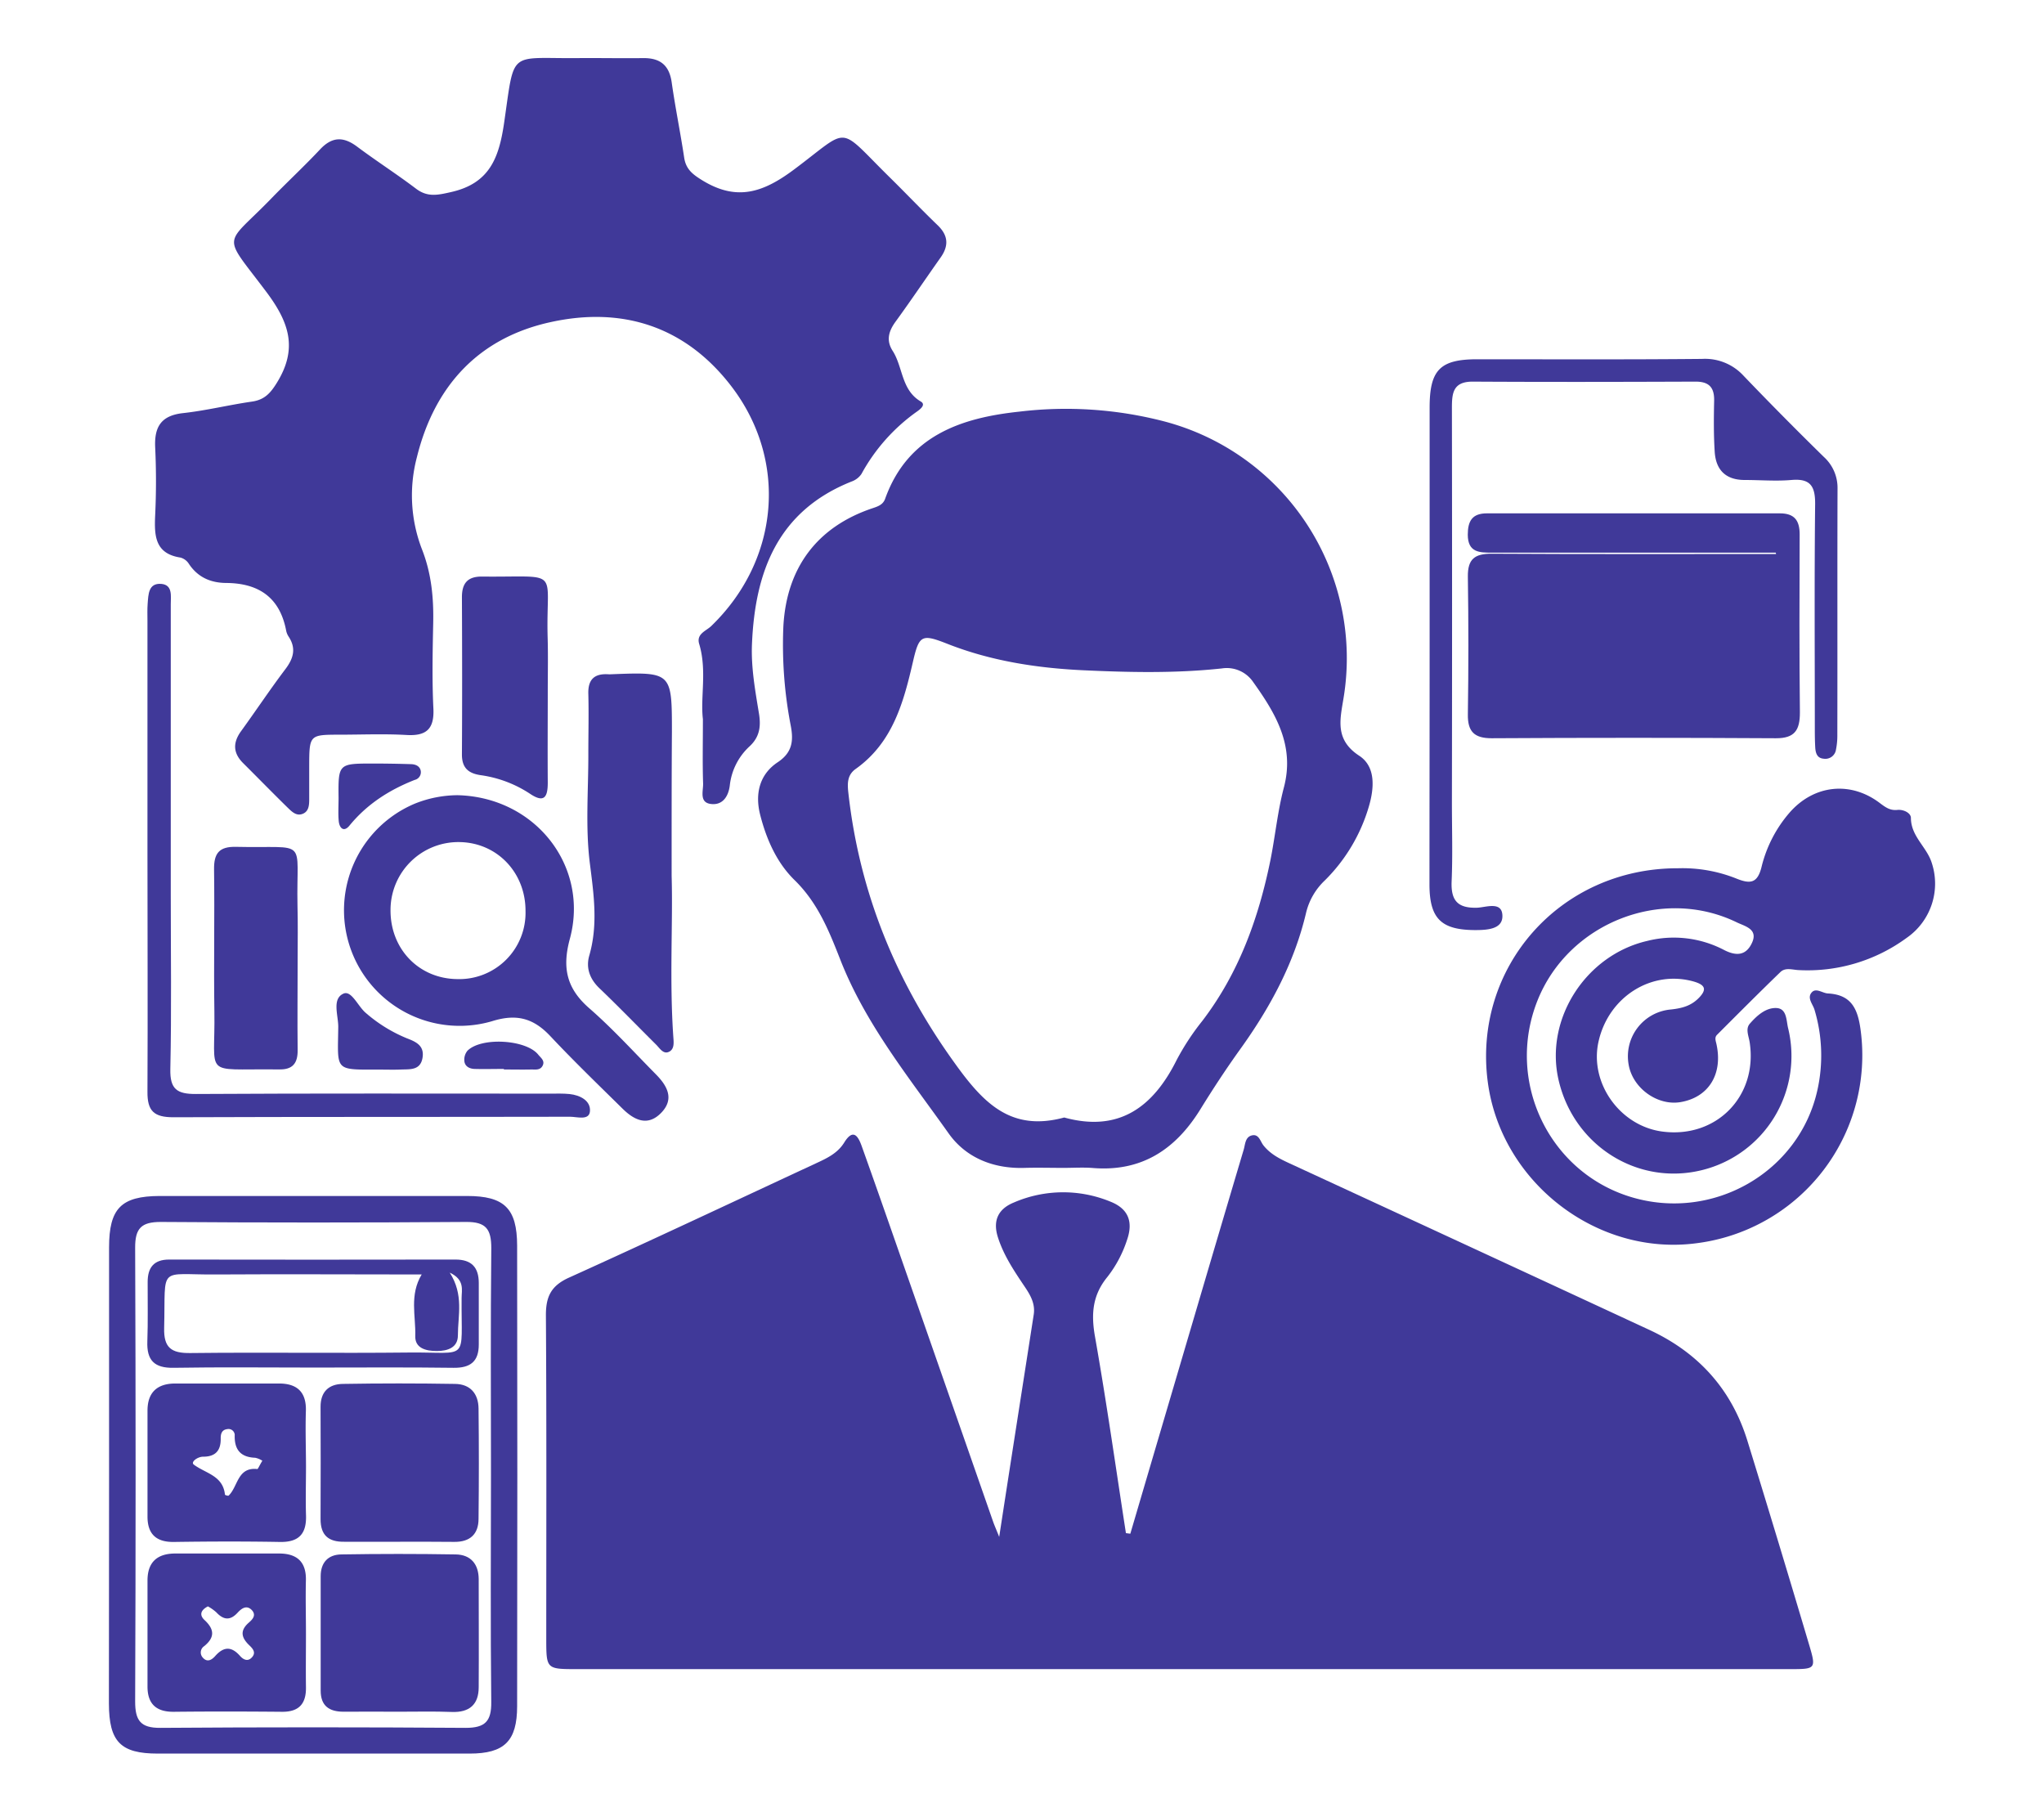
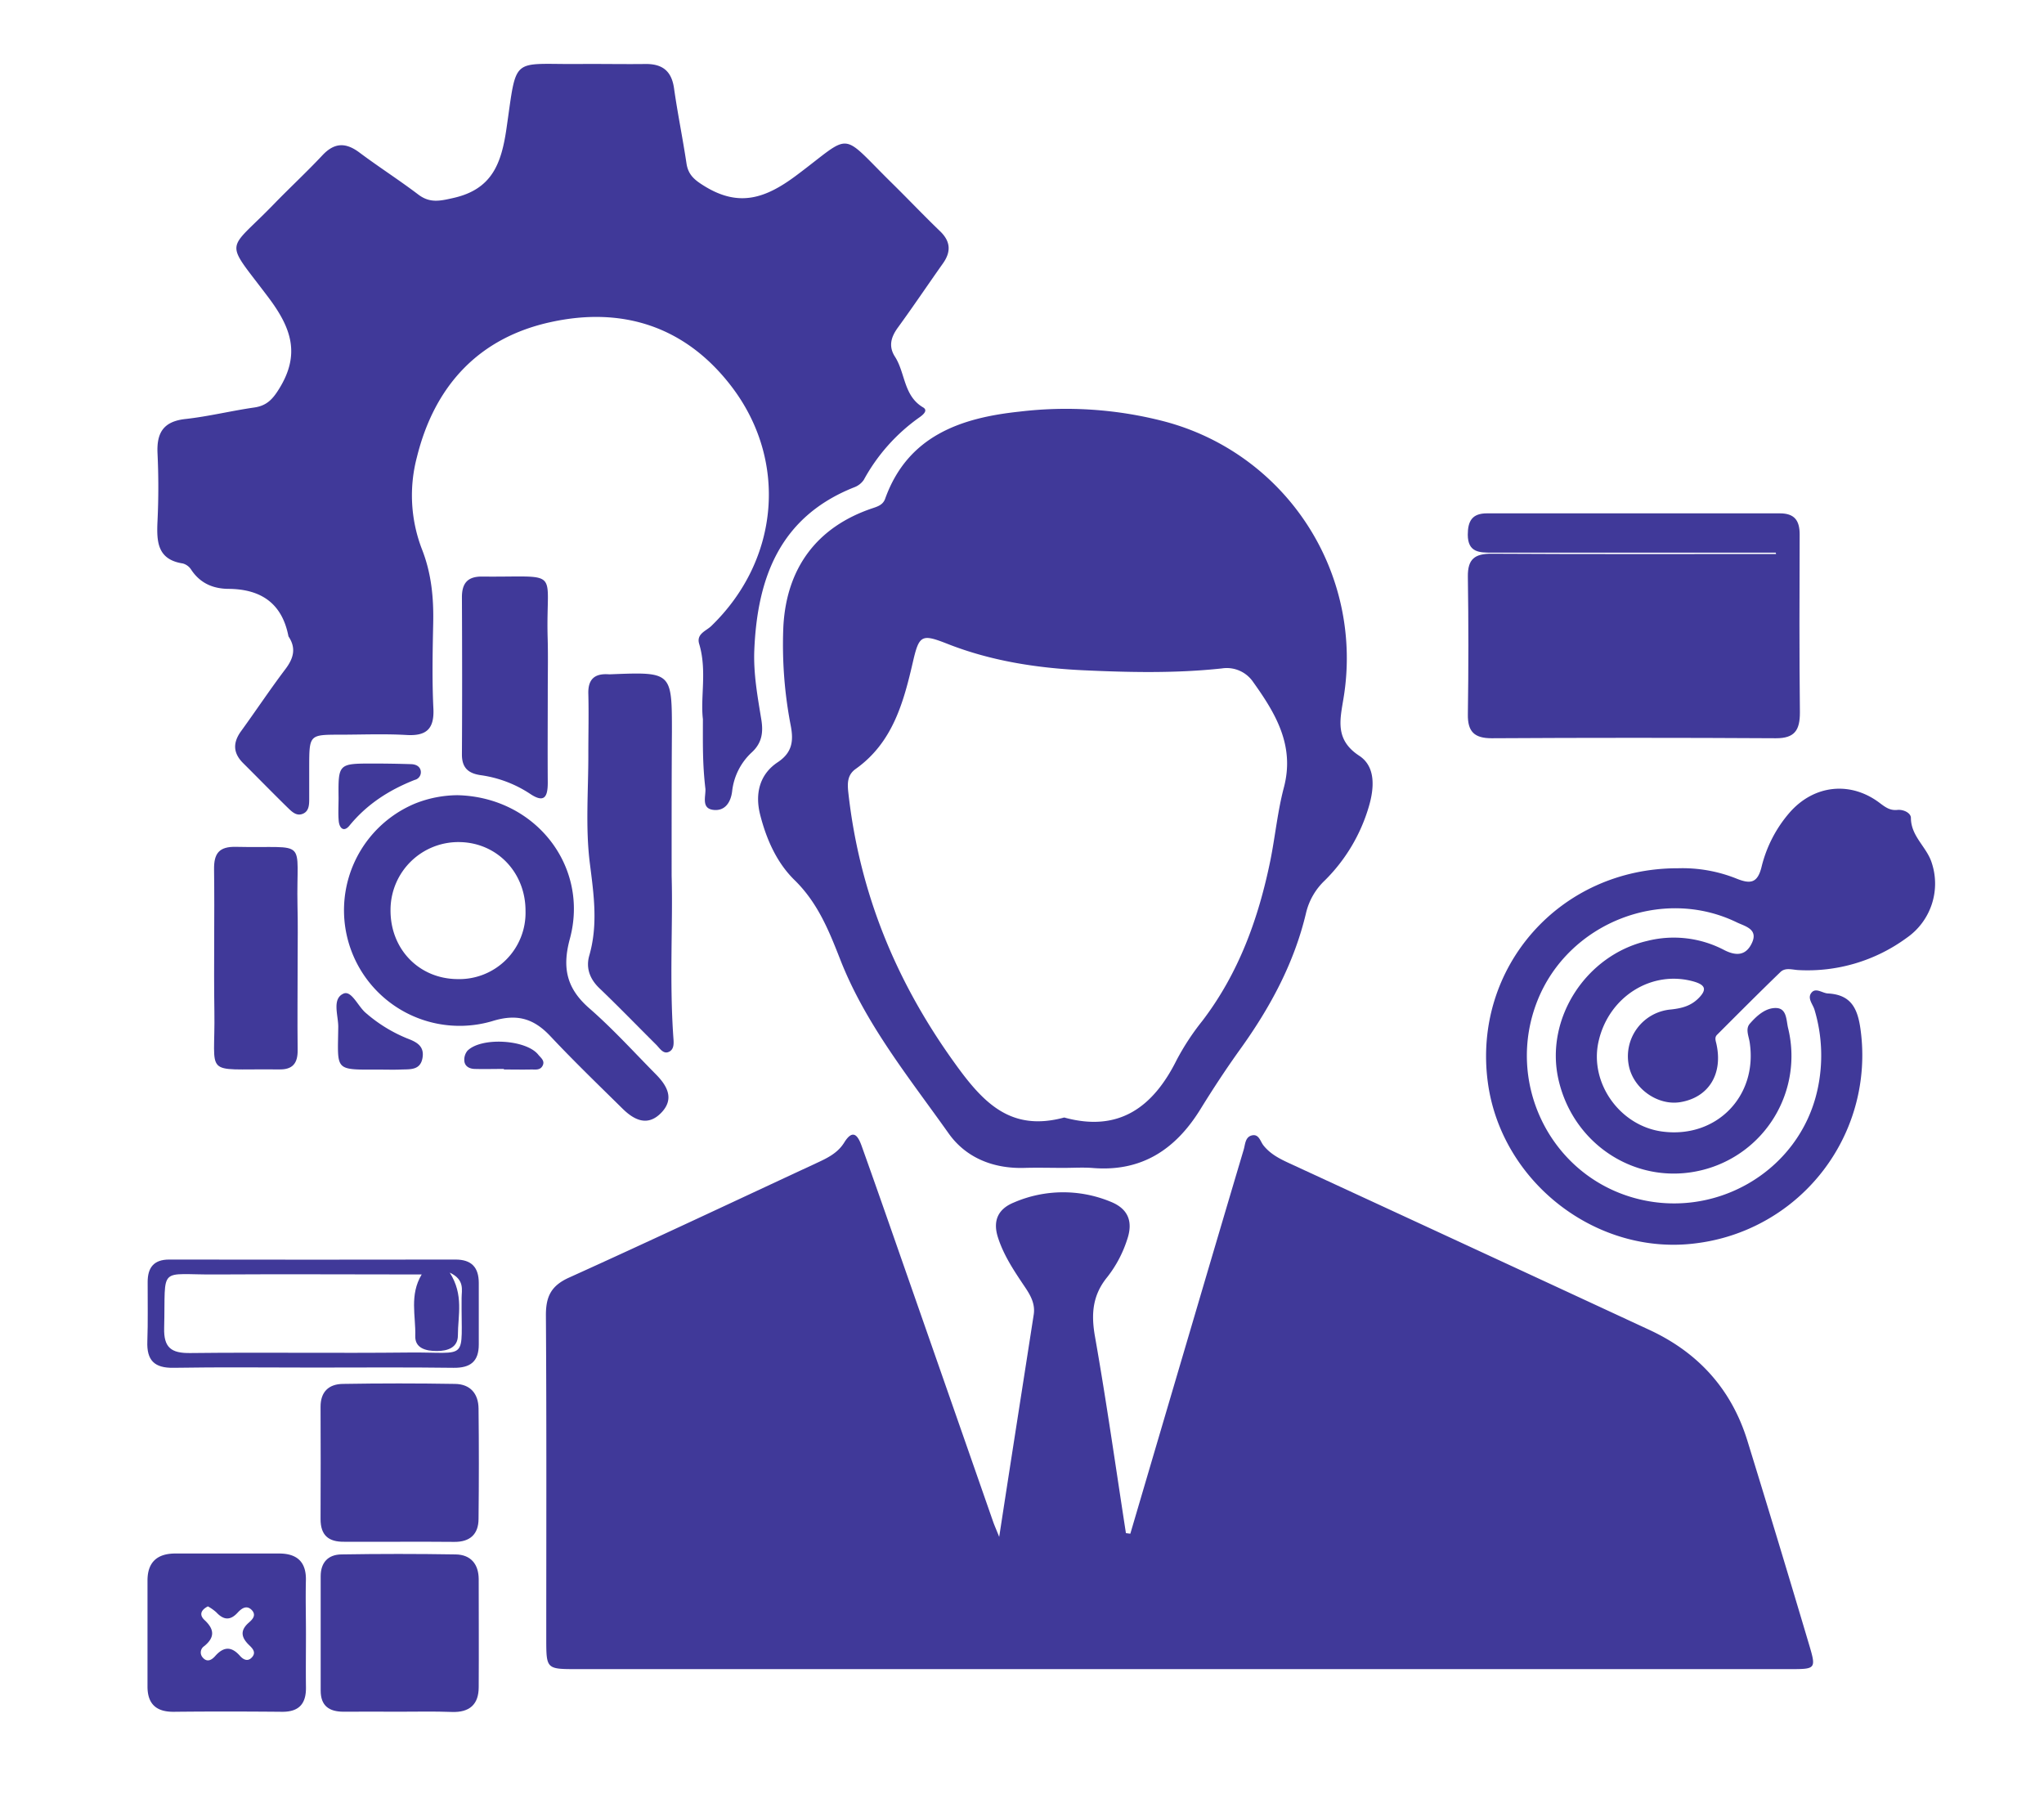
<svg xmlns="http://www.w3.org/2000/svg" id="Layer_9" data-name="Layer 9" viewBox="0 0 516.48 457.78">
  <defs>
    <style>.cls-1{fill:#403999;}</style>
  </defs>
  <path class="cls-1" d="M285.61,387.5q8.16-27.71,16.33-55.41,6.13-20.82,12.32-41.63c.39-1.3.36-3.14,2-3.58,1.85-.49,2.18,1.5,3,2.52,1.74,2.19,4.1,3.38,6.55,4.51q45.5,21,91,42.11c12.33,5.73,20.74,15,24.75,28.07q7.9,25.62,15.53,51.31c1.86,6.24,1.76,6.31-4.69,6.31q-87.15,0-174.3,0H145.58c-7.45,0-7.54-.08-7.55-7.42,0-27.35.09-54.7-.09-82.05,0-4.75,1.38-7.43,5.85-9.45,20.84-9.42,41.53-19.18,62.28-28.82,2.76-1.28,5.53-2.53,7.24-5.29,2.3-3.72,3.55-1.58,4.45.95,3.25,9.08,6.43,18.19,9.61,27.3q11.76,33.66,23.5,67.32c.34,1,.75,1.9,1.61,4.05,3-19.55,5.88-37.85,8.72-56.14.42-2.69-.76-4.82-2.19-6.95-2.69-4-5.41-8-6.88-12.68-1.28-4.1.05-7.06,4-8.69a31.37,31.37,0,0,1,24.53-.21c4.4,1.77,5.71,5,4.15,9.55a30.39,30.39,0,0,1-5,9.45c-3.74,4.57-4.14,9.28-3.14,15,2.92,16.52,5.26,33.14,7.83,49.72Z" />
-   <path class="cls-1" d="M177.61,181.69c-.67-5.53,1.07-12.35-.94-19-.77-2.55,1.76-3.27,3.05-4.52,17.3-16.71,19.49-42,4.9-60.81-11.62-15-27.47-19.91-45.38-16-18.16,3.93-29.42,16-33.9,34.16a37.8,37.8,0,0,0,1.26,23.2c2.44,6.2,3,12.38,2.86,18.85-.15,7.15-.3,14.31.05,21.44.26,5.29-1.89,7-6.9,6.68-5.52-.31-11.07-.08-16.61-.07-7.85,0-7.85,0-7.87,8.12,0,2.68,0,5.36,0,8,0,1.42,0,3.1-1.47,3.8-1.78.84-3-.56-4.16-1.67-3.7-3.63-7.32-7.34-11-11-2.61-2.56-2.72-5.18-.6-8.12,3.78-5.21,7.34-10.57,11.22-15.7,2.07-2.74,2.77-5.29.77-8.27a4.19,4.19,0,0,1-.59-1.49c-1.59-8.28-6.85-11.9-15-12-4,0-7.3-1.39-9.59-4.86a3.64,3.64,0,0,0-2.12-1.56c-6.48-1-6.62-5.58-6.38-10.72.27-5.7.27-11.44,0-17.15-.23-5.16,1.5-8,7-8.62,5.85-.64,11.6-2.07,17.43-2.91,3.17-.45,4.68-2.09,6.35-4.81,5.28-8.58,3.12-15.17-2.69-22.91-11.43-15.23-10.78-11.13,1.5-23.86,4-4.11,8.19-8,12.09-12.16,3.06-3.26,5.93-3.24,9.37-.66,4.87,3.64,10,6.92,14.84,10.59,2.93,2.22,5.46,1.64,8.86.87,9.81-2.2,12.15-8.72,13.44-17.63,2.69-18.54,1-16.07,18.44-16.22,5.54-.05,11.08.07,16.62,0,4.27-.06,6.63,1.72,7.26,6.1.9,6.36,2.2,12.66,3.15,19,.44,3,2.16,4.29,4.67,5.83,8.59,5.23,15.22,3.09,23-2.71,14.58-10.87,10.76-11.39,24.29,1.92,4.07,4,8,8.15,12.13,12.12,2.66,2.57,2.8,5.16.73,8.1-3.82,5.4-7.51,10.89-11.4,16.23-1.76,2.42-2.42,4.75-.73,7.38,2.63,4.1,2.14,9.87,7.1,12.79,1.33.78-.05,1.89-.86,2.47a46.71,46.71,0,0,0-14.14,15.86,5.08,5.08,0,0,1-2.49,1.89c-18.64,7.43-24.39,22.74-25.16,41.07-.25,5.92.82,11.76,1.77,17.57.52,3.22.18,5.89-2.37,8.26a15.75,15.75,0,0,0-5,9.85c-.34,2.84-1.83,5.07-4.75,4.72-3.08-.36-1.91-3.37-2-5.27C177.49,192.89,177.61,187.88,177.61,181.69Z" />
+   <path class="cls-1" d="M177.61,181.69c-.67-5.53,1.07-12.35-.94-19-.77-2.55,1.76-3.27,3.05-4.52,17.3-16.71,19.49-42,4.9-60.81-11.62-15-27.47-19.91-45.38-16-18.16,3.93-29.42,16-33.9,34.16a37.8,37.8,0,0,0,1.26,23.2c2.44,6.2,3,12.38,2.86,18.85-.15,7.15-.3,14.31.05,21.44.26,5.29-1.89,7-6.9,6.68-5.52-.31-11.07-.08-16.61-.07-7.85,0-7.85,0-7.87,8.12,0,2.68,0,5.36,0,8,0,1.42,0,3.1-1.47,3.8-1.78.84-3-.56-4.16-1.67-3.7-3.63-7.32-7.34-11-11-2.61-2.56-2.72-5.18-.6-8.12,3.78-5.21,7.34-10.57,11.22-15.7,2.07-2.74,2.77-5.29.77-8.27c-1.59-8.28-6.85-11.9-15-12-4,0-7.3-1.39-9.59-4.86a3.64,3.64,0,0,0-2.12-1.56c-6.48-1-6.62-5.58-6.38-10.72.27-5.7.27-11.44,0-17.15-.23-5.16,1.5-8,7-8.62,5.85-.64,11.6-2.07,17.43-2.91,3.17-.45,4.68-2.09,6.35-4.81,5.28-8.58,3.12-15.17-2.69-22.91-11.43-15.23-10.78-11.13,1.5-23.86,4-4.11,8.19-8,12.09-12.16,3.06-3.26,5.93-3.24,9.37-.66,4.87,3.64,10,6.92,14.84,10.59,2.93,2.22,5.46,1.64,8.86.87,9.81-2.2,12.15-8.72,13.44-17.63,2.69-18.54,1-16.07,18.44-16.22,5.54-.05,11.08.07,16.62,0,4.27-.06,6.63,1.72,7.26,6.1.9,6.36,2.2,12.66,3.15,19,.44,3,2.16,4.29,4.67,5.83,8.59,5.23,15.22,3.09,23-2.71,14.58-10.87,10.76-11.39,24.29,1.92,4.07,4,8,8.15,12.13,12.12,2.66,2.57,2.8,5.16.73,8.1-3.82,5.4-7.51,10.89-11.4,16.23-1.76,2.42-2.42,4.75-.73,7.38,2.63,4.1,2.14,9.87,7.1,12.79,1.33.78-.05,1.89-.86,2.47a46.71,46.71,0,0,0-14.14,15.86,5.08,5.08,0,0,1-2.49,1.89c-18.64,7.43-24.39,22.74-25.16,41.07-.25,5.92.82,11.76,1.77,17.57.52,3.22.18,5.89-2.37,8.26a15.75,15.75,0,0,0-5,9.85c-.34,2.84-1.83,5.07-4.75,4.72-3.08-.36-1.91-3.37-2-5.27C177.49,192.89,177.61,187.88,177.61,181.69Z" />
  <path class="cls-1" d="M268.62,295.07c-3.21,0-6.43-.09-9.65,0-7.89.27-14.88-2.51-19.28-8.73-10-14.1-21.05-27.68-27.41-44-2.89-7.38-5.71-14.32-11.53-20-4.48-4.39-7.09-10.29-8.66-16.44-1.36-5.31-.21-10.24,4.43-13.32,3.74-2.48,4-5.48,3.29-9.22a107.41,107.41,0,0,1-1.87-25.06c.79-14.83,8.5-25.16,22.46-29.87,1.41-.47,2.71-.88,3.26-2.42,5.7-15.89,19.1-20.43,33.84-22a98.63,98.63,0,0,1,36.69,2.46,61.86,61.86,0,0,1,45.27,70.07c-.87,5.36-2.17,10.38,4,14.41,4.2,2.75,3.8,8.18,2.41,12.87a43.4,43.4,0,0,1-11.16,18.67,16.54,16.54,0,0,0-4.7,8.18c-3,12.71-9.13,24-16.7,34.51-3.54,4.94-6.86,10-10.06,15.19-6.27,10.09-14.83,15.73-27.1,14.73C273.64,294.9,271.12,295.08,268.62,295.07Zm.29-12.73c13.84,3.81,22.49-2.64,28.42-14.55a62.25,62.25,0,0,1,6.46-9.84C313,245.9,318,232.07,321,217.38c1.23-6.12,1.82-12.39,3.41-18.41,2.8-10.58-2.07-18.69-7.75-26.64a8.06,8.06,0,0,0-7.92-3.45c-11.75,1.27-23.55,1-35.31.45-11.6-.57-23.09-2.36-34-6.65-6.49-2.55-7.17-2.29-8.72,4.41-2.39,10.37-5.13,20.52-14.49,27.18-2.17,1.54-2.13,3.68-1.84,6.2,2.82,25,11.89,47.31,26.7,67.91C248.44,278.69,255.4,286,268.91,282.34Z" />
  <path class="cls-1" d="M424,219.37a36.75,36.75,0,0,1,15,2.7c3.36,1.31,5.1,1,6.1-3a32.74,32.74,0,0,1,7.05-13.71c6.19-7.13,15.54-8.12,23-2.35,1.34,1,2.49,1.81,4.28,1.62,1.53-.16,3.4.75,3.42,2,0,4.68,4,7.34,5.26,11.36a16.67,16.67,0,0,1-6.38,19,42.33,42.33,0,0,1-27.2,8.11c-1.6-.06-3.37-.74-4.65.49-5.39,5.21-10.69,10.53-16,15.84-.71.7-.35,1.51-.15,2.43,1.64,7.61-2.06,13.43-9.14,14.6-5.78.95-12-3.5-13.05-9.41a11.87,11.87,0,0,1,10.67-14c2.8-.31,5.12-.9,7.13-3s1.46-3.19-1.15-4c-10.73-3.17-21.81,3.75-24.3,15.24-2.25,10.4,5.46,21.19,16.15,22.6,13.65,1.8,24.16-8.93,22.07-22.55-.24-1.58-1.1-3.34,0-4.66,1.74-2,4-4.09,6.71-4s2.52,3.1,3,5.08a29.69,29.69,0,0,1-21.79,35.88c-16.25,4-32.41-6.2-36.22-22.83-3.52-15.36,6.89-31.53,22.48-35.1A27.42,27.42,0,0,1,435.61,240c3.24,1.68,5.64,1.34,7.08-1.78,1.63-3.51-1.79-4.19-3.83-5.18-18.92-9.2-42.57.13-50.38,19.79-8.07,20.32,2.84,43.26,23.58,49.58s42.67-6.26,47.2-27.16a40.15,40.15,0,0,0-.78-20.17c-.44-1.44-2-3-.61-4.43,1.09-1.08,2.67.28,4,.35,5.82.3,7.52,3.72,8.25,9.08a47.87,47.87,0,0,1-41.25,54c-25.2,3.46-49.58-15.29-52.94-40.74C372.13,244.45,394.14,219.3,424,219.37Z" />
  <path class="cls-1" d="M448.7,139.63q-35.81,0-71.62,0c-3.22,0-6.17,0-6.2-4.51,0-3.48,1.11-5.43,4.86-5.42q37,0,74,0c3.71,0,5,1.82,5,5.33-.06,15-.1,30,.06,45,0,4.43-1.3,6.52-6.09,6.49q-35.91-.21-71.81,0c-4.37,0-6.06-1.68-6-6q.26-17.41,0-34.83c-.06-4.48,1.76-5.82,6.08-5.79,23.93.14,47.87.07,71.8.07Z" />
-   <path class="cls-1" d="M27.56,372.53q0-28.68,0-57.36c0-9.86,3.05-12.95,12.73-13q38.86,0,77.73,0c9.4,0,12.63,3.12,12.65,12.55q.1,58.17,0,116.33c0,8.86-3.24,12-12,12q-39.4,0-78.81,0c-9.4,0-12.32-3-12.34-12.67C27.53,411.13,27.56,391.83,27.56,372.53Zm96.5.15c0-19.11-.12-38.23.08-57.34,0-4.77-1.32-6.65-6.36-6.61q-38.58.28-77.16,0c-4.91,0-6.49,1.61-6.47,6.5q.23,57.33,0,114.67c0,4.75,1.33,6.69,6.36,6.65q38.58-.27,77.16,0c4.9,0,6.52-1.64,6.46-6.54C123.92,410.9,124.05,391.79,124.06,372.68Z" />
  <path class="cls-1" d="M115.62,200.91c19.69.48,33.33,18,28.37,36.29-2,7.39-.79,12.58,4.93,17.56,5.92,5.16,11.21,11,16.75,16.61,2.9,2.91,4.83,6.26,1.4,9.79s-6.83,1.85-9.8-1.09c-6.09-6-12.31-12-18.16-18.23-4.26-4.56-8.53-5.79-14.78-3.83a29.21,29.21,0,0,1-19.43-55A29.39,29.39,0,0,1,115.62,200.91Zm17.17,29.3c.05-9.67-7.08-17.22-16.49-17.45a17.14,17.14,0,0,0-17.62,17c-.14,9.93,7.1,17.5,16.84,17.61A16.75,16.75,0,0,0,132.79,230.21Z" />
-   <path class="cls-1" d="M361.24,162.47q0-29.75,0-59.5c0-9.52,2.65-12.19,12-12.2,18.94,0,37.88.09,56.82-.09a13.2,13.2,0,0,1,10.45,4.2q10,10.44,20.36,20.58a10.54,10.54,0,0,1,3.44,8c-.07,20.73,0,41.46-.05,62.19a17.83,17.83,0,0,1-.34,3.72,2.71,2.71,0,0,1-3.1,2.32c-1.59-.12-2-1.27-2.13-2.6-.1-1.61-.12-3.22-.12-4.82,0-18.94-.13-37.88.08-56.82.05-4.59-1.17-6.61-6-6.18-3.9.34-7.86,0-11.79,0-4.85,0-7.31-2.58-7.59-7.17-.27-4.27-.23-8.57-.14-12.86.07-3.37-1.3-4.84-4.76-4.82-18.76.07-37.52.11-56.28,0-5,0-5.22,3-5.22,6.68q.08,49.86,0,99.71c0,6.61.21,13.23-.07,19.83-.21,4.81,1.44,6.85,6.42,6.7,2.22-.07,6.36-1.75,6.41,2.06.06,3.32-3.71,3.58-6.74,3.59-8.65,0-11.67-2.8-11.69-11.48C361.2,203.21,361.24,182.84,361.24,162.47Z" />
  <path class="cls-1" d="M169.71,221.34c.35,11.79-.58,26.25.43,40.7.1,1.39.32,3.17-1.27,3.77-1.31.49-2.17-.95-3-1.8-4.81-4.78-9.53-9.66-14.43-14.35-2.45-2.36-3.43-5.14-2.54-8.24,2.24-7.79,1.15-15.36.15-23.25-1.16-9.14-.36-18.53-.39-27.81,0-5,.13-10,0-15-.13-3.74,1.57-5.24,5.12-5a4.87,4.87,0,0,0,.54,0c15.46-.61,15.46-.61,15.46,14.62C169.7,196.19,169.71,207.43,169.71,221.34Z" />
-   <path class="cls-1" d="M37.26,214.71q0-29,0-57.9c0-1.43-.06-2.87.05-4.29.19-2.3.16-5.24,3.43-5,2.94.25,2.41,3.07,2.41,5.15q0,36.72,0,73.45c0,14.65.21,29.31-.11,44-.11,5.1,1.72,6.31,6.5,6.28,29.84-.18,59.69-.09,89.53-.09,1.61,0,3.23-.06,4.82.1,2.71.28,5.4,1.69,5.18,4.36-.2,2.4-3.27,1.38-5,1.38-33.42.07-66.83,0-100.25.13-4.89,0-6.61-1.55-6.56-6.46C37.36,255.45,37.26,235.08,37.26,214.71Z" />
  <path class="cls-1" d="M75.21,242.28c0,7.68-.09,15.35,0,23,.05,3.37-1.28,5-4.69,4.91-.36,0-.71,0-1.07,0-18.42-.19-15,2.11-15.28-14.65-.18-12,.08-23.92-.08-35.87-.06-4.07,1.28-5.81,5.54-5.71,18.62.43,15.18-2.6,15.54,14.88C75.29,233.35,75.22,237.82,75.21,242.28Z" />
  <path class="cls-1" d="M138.41,174.14c0,7.86-.06,15.73,0,23.59,0,3.69-.91,5.25-4.56,2.77a30.16,30.16,0,0,0-12.46-4.66c-3.16-.48-4.69-1.94-4.67-5.27.08-13.23.06-26.45,0-39.68,0-3.53,1.43-5.26,5.11-5.22,20.21.21,16.11-2.36,16.54,15.06C138.51,165.2,138.42,169.67,138.41,174.14Z" />
  <path class="cls-1" d="M96,270.24c-11.69,0-10.65.52-10.53-10.84,0-2.88-1.6-7,1.26-8.33,2.06-1,3.7,3.18,5.7,4.85a37.33,37.33,0,0,0,10.43,6.43c2.28.87,4.4,1.86,3.91,4.87-.52,3.24-3.13,2.91-5.41,3C99.62,270.3,97.83,270.24,96,270.24Z" />
  <path class="cls-1" d="M85.55,201.55c-.1-8.57,0-8.63,8.51-8.64q4.8,0,9.62.15c1.06,0,2.24.32,2.59,1.5a2,2,0,0,1-1.49,2.49c-6.41,2.53-12,6.08-16.46,11.52-1.43,1.77-2.56.69-2.73-1.14S85.55,203.51,85.55,201.55Z" />
  <path class="cls-1" d="M127.35,270.07c-2.49,0-5,.07-7.48,0-1.32-.06-2.52-.7-2.55-2.21a3.55,3.55,0,0,1,.8-2.39c3.51-3.51,14.83-2.84,17.89,1,.64.8,1.72,1.51,1.12,2.74s-1.79,1-2.83,1c-2.31.05-4.63,0-7,0Z" />
  <path class="cls-1" d="M100.39,389.53c-4.47,0-8.93,0-13.39,0-4,.06-6-1.64-6-5.73q.06-14.19,0-28.39c0-3.79,2.09-5.7,5.6-5.76q14.19-.24,28.38,0c3.86.05,5.9,2.47,5.94,6.22.11,9.28.1,18.57,0,27.85,0,3.88-2.14,5.87-6.1,5.84C110,389.5,105.21,389.53,100.39,389.53Z" />
  <path class="cls-1" d="M100.73,432.47c-4.64,0-9.27-.05-13.91,0-3.65,0-5.79-1.47-5.79-5.33,0-9.63,0-19.26,0-28.89,0-3.52,1.92-5.47,5.21-5.52q14.44-.24,28.88,0c3.84.05,5.82,2.46,5.84,6.25,0,9.1.06,18.19,0,27.29,0,4.36-2.32,6.43-6.8,6.26S105.19,432.47,100.73,432.47Z" />
  <path class="cls-1" d="M77.31,412.85c0,4.46-.06,8.92,0,13.39.08,4.18-1.72,6.29-6.06,6.25-9.1-.08-18.21-.1-27.31,0-4.48.05-6.67-2-6.67-6.39q0-13.39,0-26.78c0-4.69,2.52-6.81,7-6.82,8.75,0,17.5,0,26.25,0,4.52,0,6.94,2.11,6.77,6.93C77.19,403.92,77.31,408.38,77.31,412.85Zm-24.77-7c-1.94,1-2.15,2.26-.86,3.46,2.51,2.33,2.65,4.38-.09,6.6a1.9,1.9,0,0,0-.39,2.84c1.15,1.37,2.32.62,3.17-.34,2.1-2.37,4.06-2.53,6.23-.09.87,1,2.07,1.65,3.18.27.88-1.1.13-2-.66-2.78-2-1.87-2.69-3.69-.29-5.81.9-.79,2-1.84.85-3.15-1.37-1.48-2.68-.44-3.65.61-1.93,2.1-3.61,1.79-5.4-.13A11.58,11.58,0,0,0,52.54,405.86Z" />
-   <path class="cls-1" d="M77.32,370.43c0,4.11-.12,8.22,0,12.32.18,4.68-1.7,6.92-6.59,6.83-8.93-.16-17.86-.13-26.79,0-4.48.06-6.66-2-6.67-6.39q0-13.4,0-26.78c0-4.67,2.51-6.85,7-6.86,8.75,0,17.5,0,26.25,0,4.55,0,6.92,2.17,6.77,6.95S77.31,365.79,77.32,370.43Zm-11-1.35a5.32,5.32,0,0,0-1.83-.77c-3.79-.15-5.31-2.13-5.18-5.81a1.57,1.57,0,0,0-1.92-1.42c-1.37.17-1.64,1.24-1.62,2.35.05,3.07-1.33,4.62-4.48,4.61-1.32,0-3.19,1.32-2.32,2,3,2.24,7.37,2.76,7.87,7.58,0,.12.81.37.94.24,2.37-2.26,2.19-7.25,7.24-6.7C65.2,371.16,65.51,370.33,66.28,369.08Z" />
  <path class="cls-1" d="M79.24,345.52c-11.79,0-23.58-.14-35.37.06-4.89.09-6.82-1.91-6.64-6.67.18-5,.06-10,.08-15,0-3.61,1.52-5.69,5.45-5.68q36.17.06,72.34,0c4.08,0,5.87,2,5.88,5.92,0,5.18,0,10.36,0,15.54,0,4.3-2.12,5.94-6.37,5.89C102.82,345.42,91,345.52,79.24,345.52ZM106.55,322c-17.59,0-34.72-.11-51.85,0-14.94.13-12.82-2.54-13.22,13.5-.13,5,1.79,6.41,6.59,6.35,18.41-.21,36.83.07,55.24-.13,15.45-.17,13.19,2.6,13.33-13.78,0-2,.86-4.6-3-6.41,3.6,5.62,2.06,10.83,2.06,15.86,0,3.05-2.51,3.95-5.34,3.95s-5.53-.75-5.43-3.81C105.08,332.47,103.42,327.22,106.55,322Z" />
</svg>